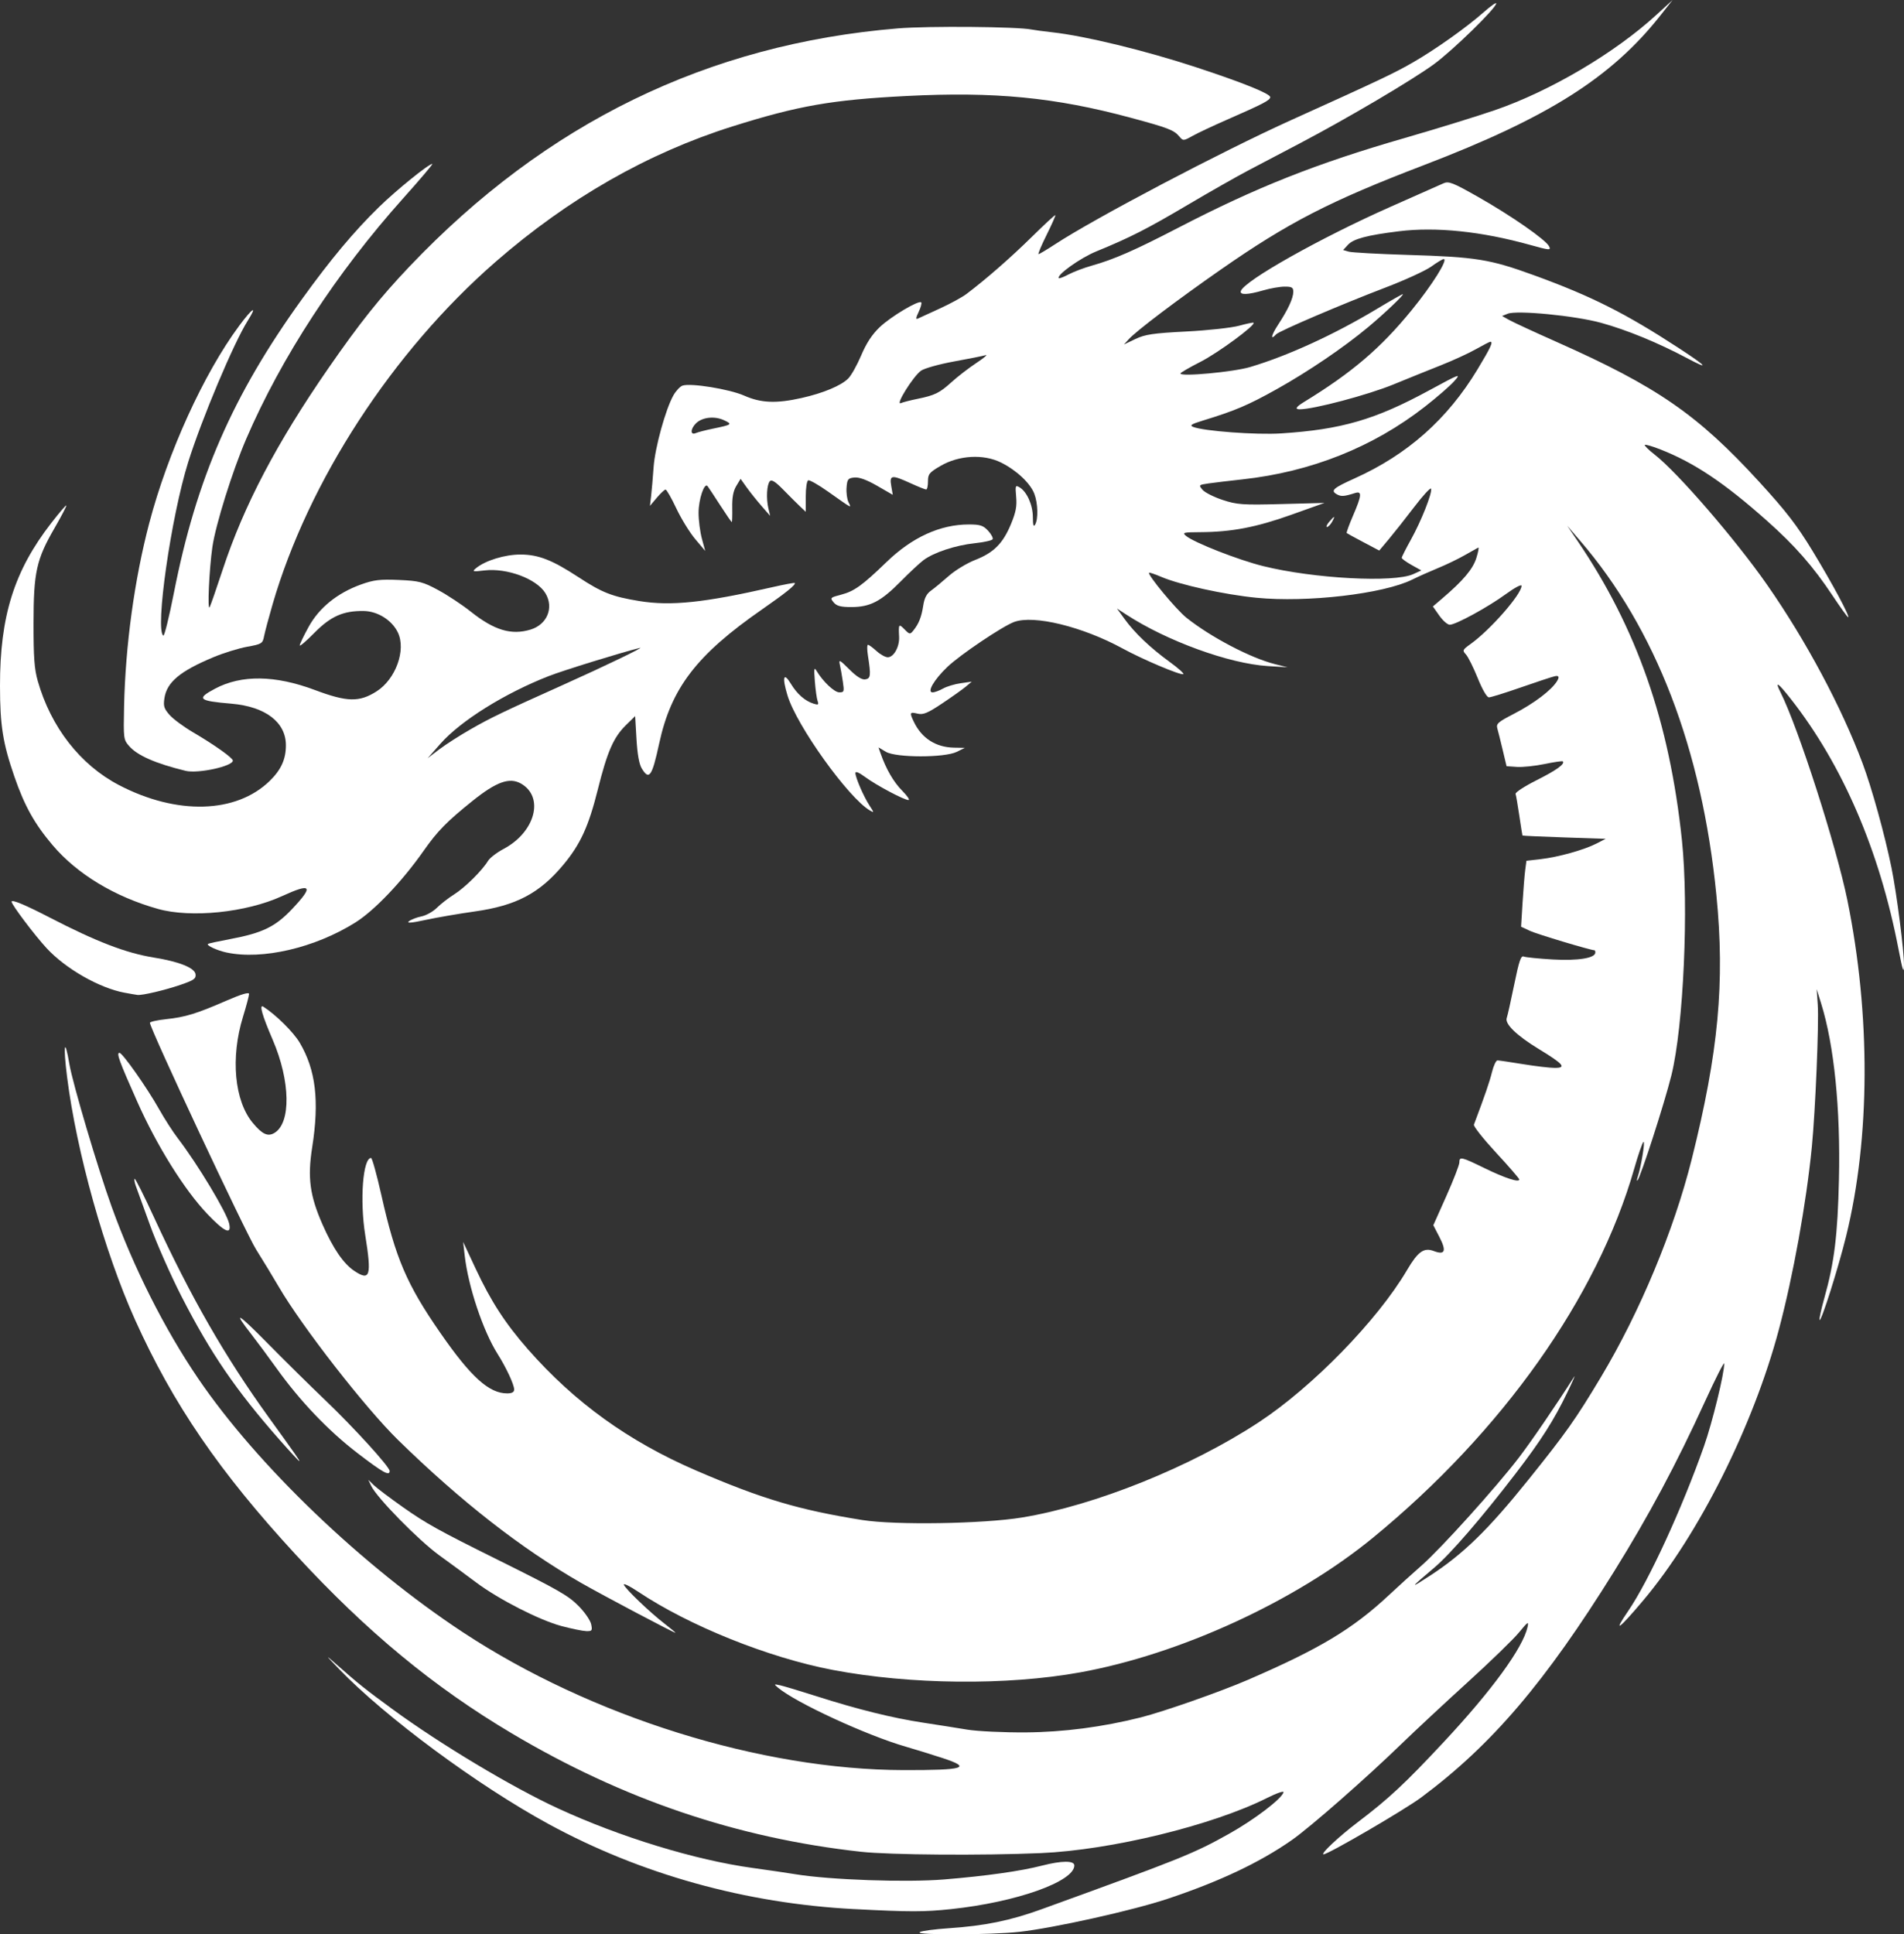
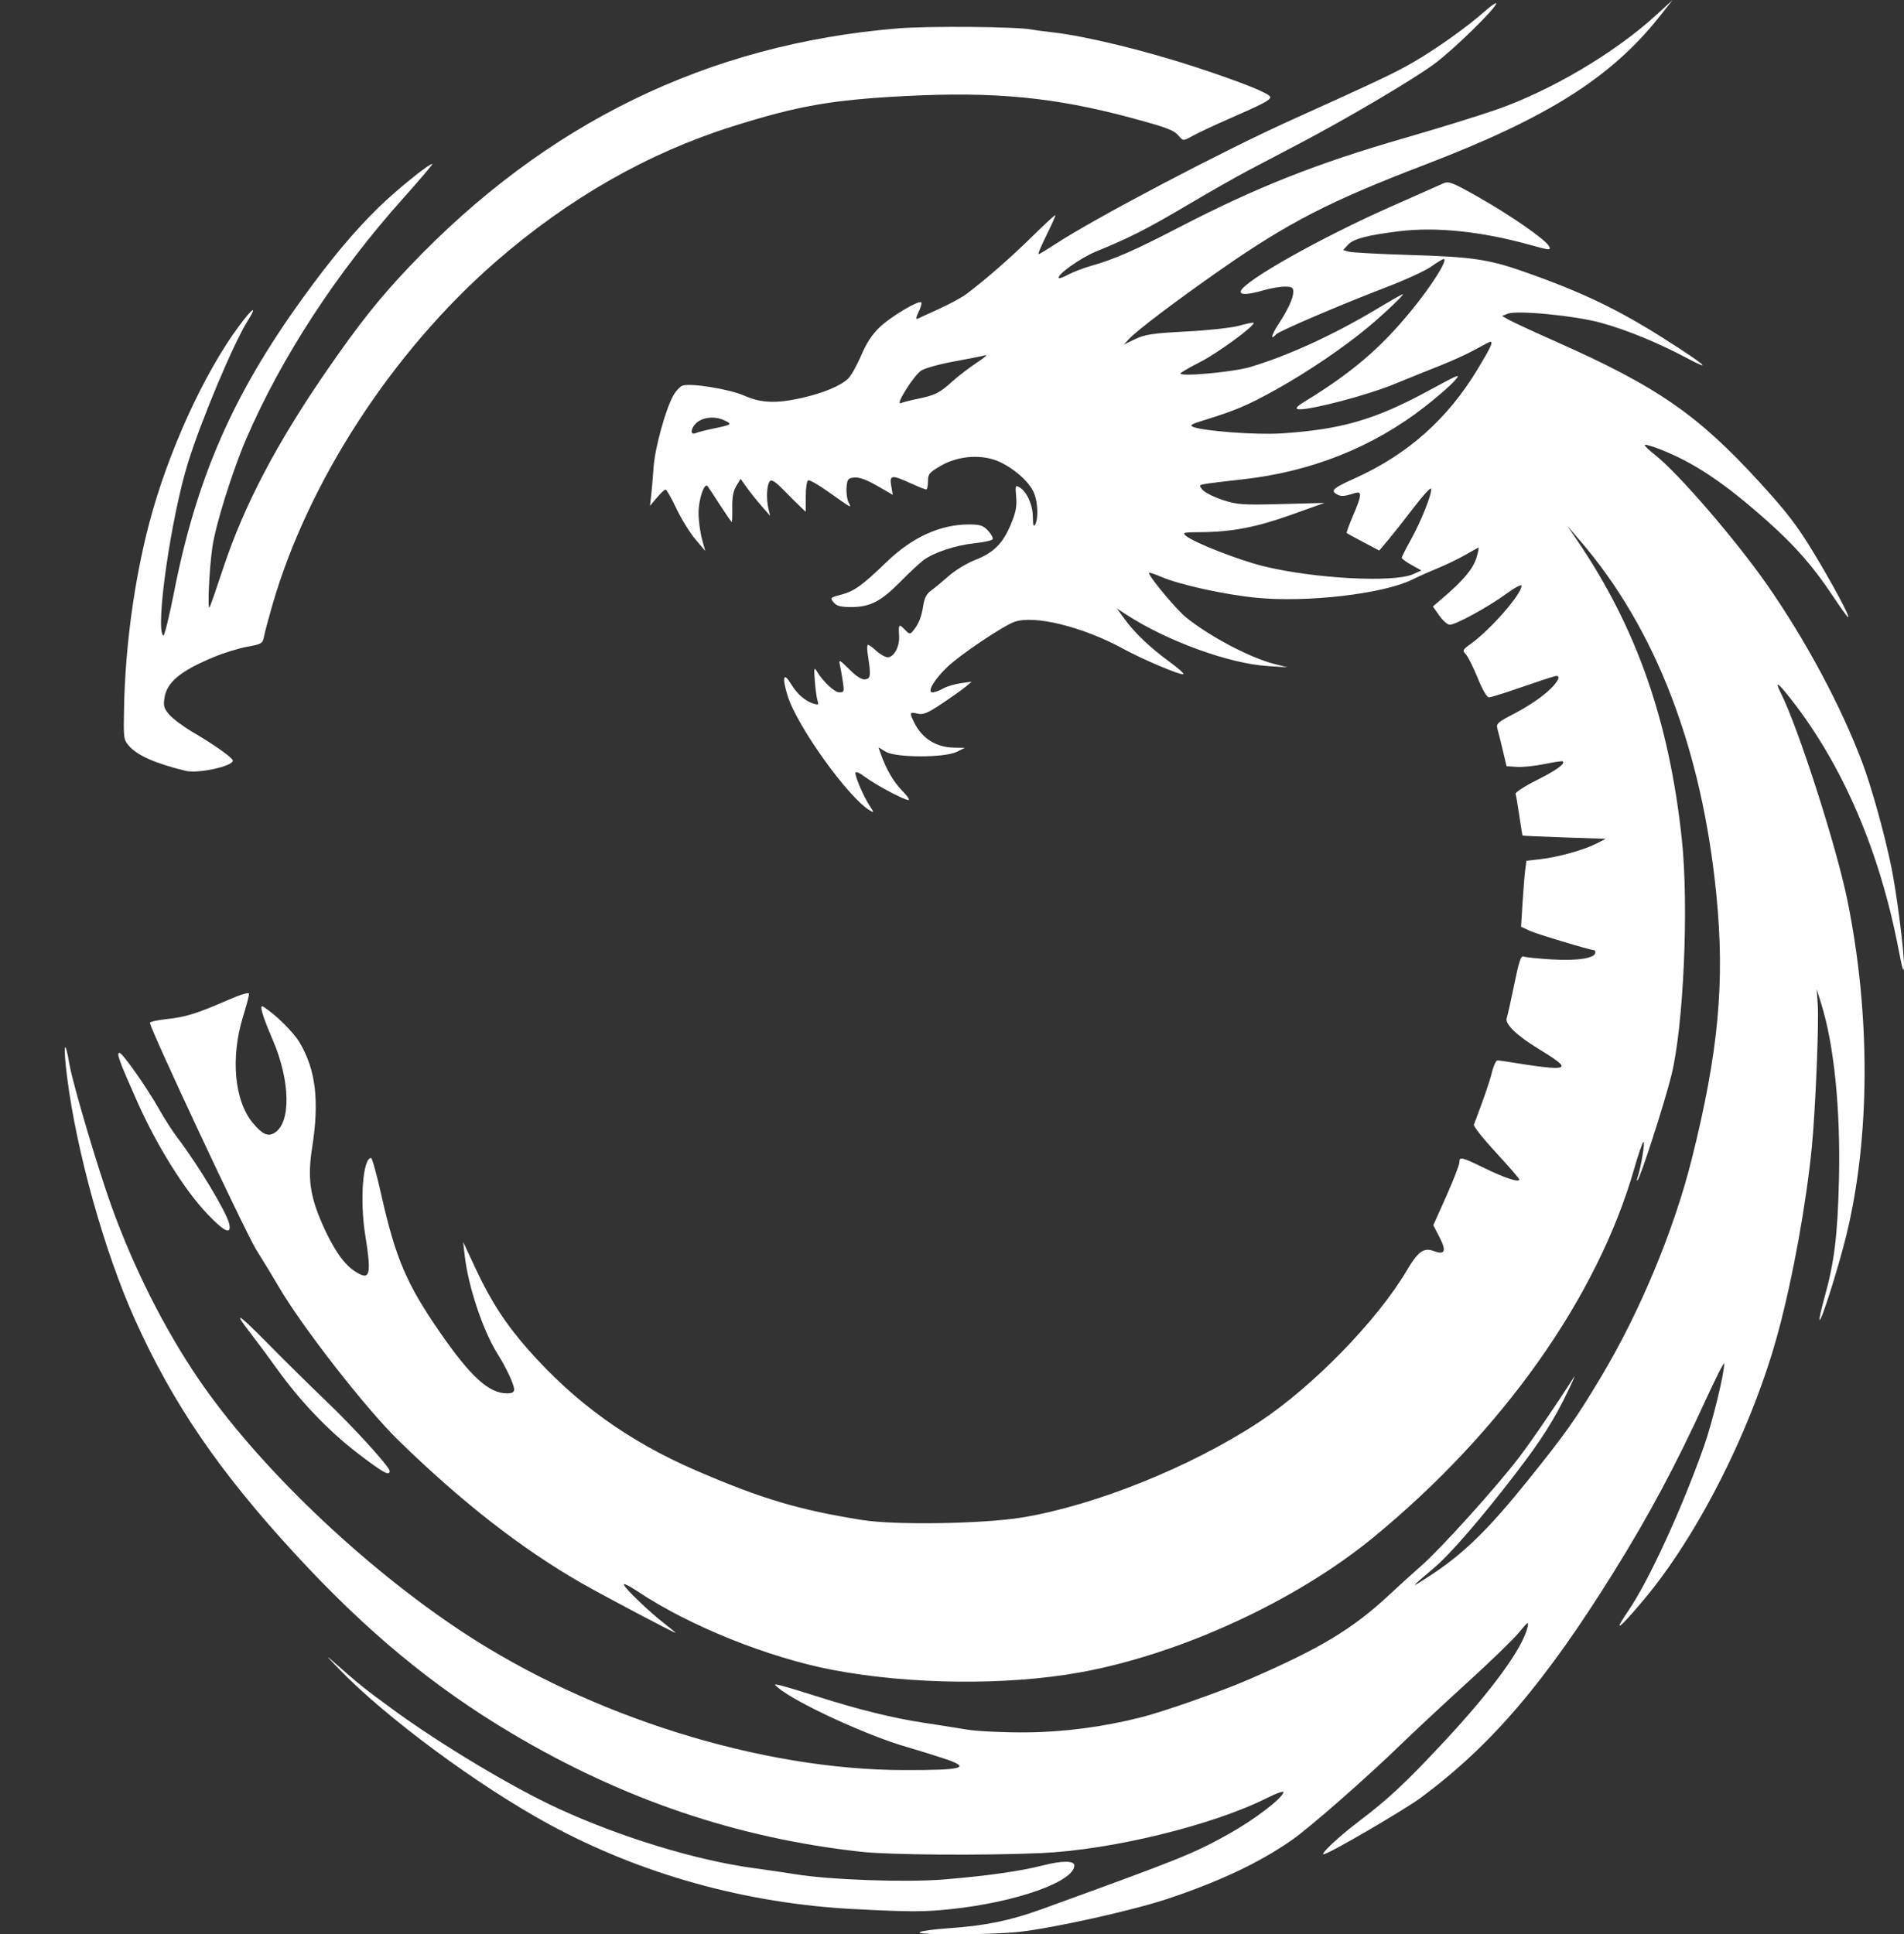
<svg xmlns="http://www.w3.org/2000/svg" id="Layer_1" data-name="Layer 1" viewBox="0 0 195.412 198.489">
  <rect x="0" y="0" width="195.412" height="198.489" fill="#333333" stroke="none" />
  <defs>
    <style>
      .cls-1 {
        fill: #fff;
      }
    </style>
  </defs>
  <g id="layer1">
-     <path id="path22" class="cls-1" d="M136.405,53.562c.235-.282.467-.514.511-.514s-.05.232-.212.514c-.162.282-.393.514-.511.514s-.023-.232.212-.514Z" />
    <path id="path20" class="cls-1" d="M85.56,61.814c-.39-.468-.361-.497.787-.796,1.319-.343,2.177-.963,4.631-3.337,2.631-2.547,5.514-3.863,8.459-3.863,1.159,0,1.475.104,1.975.646.326.355.534.748.463.873s-.903.309-1.846.409c-1.961.207-4.204.949-5.256,1.74-.395.299-1.452,1.283-2.349,2.192-2.006,2.033-3.111,2.609-5.018,2.616-1.117.004-1.533-.104-1.846-.478h0v-.002Z" />
    <path id="path18" class="cls-1" d="M19.051,79.101c-3.094-.756-4.962-1.577-5.803-2.549-.571-.66-.582-.763-.513-4.061.135-6.264,1.065-13.035,2.579-18.797,1.911-7.266,5.591-15.343,9.229-20.259,1.377-1.859,1.933-2.192.883-.526-1.441,2.286-4.725,10.091-6.114,14.522-1.755,5.605-3.418,17.213-2.55,17.796.108.073.6-1.916,1.092-4.417,2.301-11.706,6.021-20.241,13.111-30.077,2.962-4.11,5.373-6.993,7.934-9.489,1.807-1.761,5.105-4.427,5.475-4.427.093,0-1.256,1.59-2.997,3.535-6.829,7.626-12.498,16.313-16.108,24.691-1.408,3.268-3.142,8.806-3.472,11.092-.326,2.263-.525,6.648-.278,6.167.108-.211.712-1.947,1.34-3.855,2.172-6.587,5.541-13.001,10.87-20.698,3.178-4.59,5.288-7.235,8.299-10.402,14.002-14.725,30.617-22.823,50.131-24.434,3.128-.259,12.314-.178,13.722.119.26.054,1.219.182,2.129.284,3.36.372,9.558,1.88,14.777,3.596,4.744,1.559,7.581,2.703,7.578,3.054-.002.322-.689.679-4.494,2.344-1.365.598-2.924,1.331-3.462,1.63-.953.529-.987.531-1.377.063-.544-.654-1.142-.884-4.98-1.918-7.778-2.096-13.958-2.695-23.024-2.233-7.628.389-11.094.992-17.848,3.119-8.704,2.739-16.854,7.396-24.309,13.891-10.577,9.214-19.221,22.493-22.903,35.181-.39,1.343-.779,2.802-.864,3.24-.149.758-.237.815-1.742,1.086-.872.159-2.438.643-3.477,1.08-3.427,1.435-4.764,2.557-5.011,4.206-.121.806-.041,1.063.534,1.715.372.422,1.448,1.218,2.395,1.772,2.187,1.281,4.095,2.635,4.095,2.906,0,.585-3.583,1.364-4.851,1.053h0Z" />
-     <path id="path17" class="cls-1" d="M23.263,97.747c-.974-.209-2.081-.717-1.925-.884.044-.046,1.057-.267,2.251-.491,3.342-.625,4.667-1.266,6.393-3.094,2.249-2.382,1.992-2.706-1.045-1.316-3.668,1.678-9.333,2.261-12.725,1.308-4.444-1.247-8.297-3.577-10.81-6.539-1.859-2.192-2.881-4.022-3.921-7.028C.289,76.255.004,74.461 0,70.385c-.008-7.158,1.45-11.798,5.25-16.701.81-1.047,1.51-1.864,1.556-1.816.044.048-.494,1.084-1.196,2.3-1.882,3.255-2.164,4.534-2.168,9.803-.002,3.514.083,4.667.43,5.896,1.344,4.74,4.361,8.614,8.318,10.686,5.942,3.111,12.064,2.942,15.504-.43,1.161-1.137,1.649-2.217,1.649-3.644,0-2.371-2.104-3.974-5.603-4.27-3.391-.286-3.622-.501-1.664-1.542,2.706-1.437,6.166-1.389,10.247.142,3.302,1.239,4.552,1.266,6.326.138,1.961-1.249,3.045-4.239,2.189-6.036-.606-1.272-2.081-2.198-3.533-2.213-2.087-.023-3.369.549-5.04,2.244-.827.84-1.502,1.419-1.502,1.287s.409-.984.908-1.893c1.08-1.968,2.941-3.477,5.369-4.354,1.31-.474,1.963-.552,3.886-.468,2.091.092,2.478.19,4.06,1.045.96.52,2.467,1.517,3.346,2.217,2.386,1.899,4.143,2.428,6.11,1.834,1.713-.516,2.428-2.254,1.537-3.733-.889-1.473-3.936-2.614-6.253-2.34-1.215.144-1.294.123-.876-.226.947-.79,2.972-1.41,4.577-1.406,1.842.006,3.257.562,5.965,2.338,2.407,1.577,3.445,1.983,6.226,2.436,3.246.526,6.636.173,13.637-1.421,1.23-.28,2.27-.474,2.309-.432.147.161-.903,1.009-3.358,2.714-6.717,4.665-9.321,8.06-10.554,13.762-.733,3.389-1.03,3.811-1.79,2.549-.266-.443-.446-1.45-.538-3.015l-.137-2.35-.955.938c-1.267,1.245-1.907,2.714-2.876,6.592-.945,3.784-1.786,5.618-3.529,7.713-2.451,2.942-4.843,4.204-9.113,4.805-1.61.228-3.877.616-5.036.867-1.468.318-1.985.357-1.703.134.222-.175.797-.399,1.279-.495.48-.096,1.194-.493,1.585-.884.39-.391,1.188-1.009,1.774-1.377,1.094-.685,2.883-2.455,3.477-3.441.185-.305.905-.859,1.603-1.228,3.25-1.728,4.199-5.34,1.761-6.709-1.171-.656-2.511-.175-4.945,1.776-2.631,2.108-3.614,3.111-5.007,5.098-2.224,3.174-5.059,6.153-7.03,7.39-4.139,2.599-9.562,3.863-13.211,3.08h0l-.002.004ZM48.328,74.82c2.093-1.195,3.23-1.74,9.408-4.515,4.361-1.958,8.54-3.972,7.927-3.819-1.981.493-7.902,2.325-9.346,2.892-4.552,1.784-9.034,4.586-11.121,6.949l-1.302,1.475,1.182-.9c.65-.495,2.114-1.433,3.252-2.083h0v.002Z" />
-     <path id="path16" class="cls-1" d="M12.781,101.869c-2.602-.487-6.062-2.469-8.012-4.586-1.238-1.343-3.581-4.454-3.581-4.753,0-.259,1.352.303,3.904,1.621,4.824,2.49,7.848,3.652,10.708,4.112,2.573.412,4.183,1.057,4.27,1.707.06.46-.166.618-1.537,1.088-1.618.554-3.931,1.097-4.42,1.04-.145-.017-.743-.119-1.329-.23h-.002Z" />
    <path id="path13" class="cls-1" d="M21.279,124.573c-2.349-2.463-5.178-6.995-7.194-11.524-1.863-4.185-2.162-5.01-1.823-5.01.309,0,2.845,3.606,4.066,5.781.555.99,1.418,2.33,1.915,2.977,2.037,2.653,5.036,7.64,5.279,8.779.253,1.183-.465.863-2.245-1.003h.002Z" />
-     <path id="path10" class="cls-1" d="M28.735,147.797c-4.521-5.129-7.124-8.936-10.112-14.773-1.105-2.158-2.561-5.455-3.234-7.323-.675-1.87-1.327-3.673-1.452-4.009-.123-.336-.177-.664-.118-.729s.953,1.713,1.985,3.953c3.761,8.161,7.281,14.297,11.769,20.516,2.914,4.039,3.234,4.496,3.136,4.496-.052,0-.941-.957-1.971-2.129l-.002-.002Z" />
    <path id="path9" class="cls-1" d="M36.679,149.105c-2.97-2.275-5.884-5.33-8.282-8.675-.847-1.18-1.998-2.737-2.561-3.458-2.01-2.572-1.487-2.29,1.637.88,1.745,1.77,4.395,4.387,5.892,5.816,2.947,2.814,6.625,6.855,6.625,7.279,0,.554-.681.175-3.311-1.841h0v-.002Z" />
-     <path id="path7" class="cls-1" d="M57.618,166.857c-2.251-.6-6.444-2.743-8.754-4.475-.91-.683-2.615-1.937-3.786-2.785-2.116-1.534-6.388-5.887-6.974-7.108l-.307-.637.565.549c.311.303,1.659,1.32,2.995,2.263,2.368,1.669,3.647,2.38,9.755,5.411,6.293,3.126,7.234,3.665,8.32,4.778.608.623,1.169,1.45,1.246,1.839.129.641.081.704-.513.687-.361-.01-1.506-.244-2.548-.522h0Z" />
    <path id="path6" class="cls-1" d="M87.666,195.906c-11.117-.577-21.894-3.575-31.352-8.723-7.292-3.97-16.762-10.973-21.528-15.924-1.427-1.481-1.446-1.517-.274-.481,2.287,2.02,2.964,2.561,5.798,4.634,4.905,3.589,12.237,7.983,16.953,10.158,6.39,2.948,14.091,5.303,19.992,6.115,1.562.215,3.531.503,4.378.643,3.547.581,11.365.855,15.261.535,4.343-.357,7.842-.852,10.056-1.421,2.025-.52,3.311-.526,3.311-.017,0,1.659-5.973,3.777-12.64,4.481-2.808.297-4.204.297-9.956-.002h0Z" />
    <path id="path5" class="cls-1" d="M94.409,198.261c.195-.119,1.526-.295,2.957-.391,3.691-.247,6.299-.779,9.51-1.943,14.424-5.229,15.663-5.729,19.277-7.757,2.623-1.473,5.373-3.568,5.578-4.252.052-.171-.708.088-1.686.581-5.61,2.816-15.996,5.346-23.215,5.66-6.004.259-15.504.19-18.455-.136-12.721-1.402-24.428-5.367-35.844-12.147-8.031-4.768-14.872-10.423-22.141-18.302-7.867-8.526-12.629-15.481-16.54-24.164-3.119-6.922-5.987-17.163-6.964-24.881-.42-3.32-.253-4.227.241-1.308.334,1.97,2.916,10.682,4.326,14.591,2.262,6.278,5.41,12.529,8.879,17.635,6.048,8.9,16.866,19.265,27.203,26.068,13.157,8.656,30.567,14.096,45.215,14.127,6.231.013,7.041-.234,4.012-1.228-1.101-.361-2.798-.886-3.774-1.168-4.041-1.164-11.327-4.527-13.14-6.063-.442-.374-.43-.387.245-.236.39.086,2.095.6,3.786,1.139,4.16,1.329,7.761,2.219,10.883,2.691,1.431.217,3.454.537,4.496.71s3.755.303,6.033.286c3.85-.027,7.886-.554,11.796-1.54,2.336-.589,8.164-2.632,10.986-3.853,7.367-3.182,10.77-5.227,14.482-8.7.91-.852,2.426-2.225,3.365-3.05,1.998-1.755,7.628-7.998,9.952-11.035,1.31-1.711,3.769-5.309,5.682-8.309.17-.265-.139.443-.683,1.573-1.387,2.881-2.696,4.935-5.317,8.351-3.51,4.575-6.7,8.265-8.345,9.654-2.548,2.152-2.588,2.229-.44.827,3.421-2.231,5.971-4.715,10.077-9.824,3.865-4.807,4.868-6.224,7.46-10.551,3.988-6.654,7.489-15.053,9.319-22.357,2.746-10.954,3.419-18.16,2.532-27.11-1.485-15.015-6.233-27.354-13.987-36.361l-1.327-1.542,1.049,1.542c6.083,8.942,9.448,18.575,10.725,30.708.719,6.834.172,19.112-1.078,24.152-.716,2.887-3.176,10.498-3.489,10.795-.075.071-.058-.102.037-.384.345-1.034.785-3.713.586-3.579-.112.075-.538,1.304-.945,2.731-3.778,13.21-13.549,27.01-26.827,37.893-7.94,6.508-19.788,11.953-30.048,13.81-7.508,1.36-17.454,1.26-25.396-.253-6.59-1.256-14.737-4.529-19.96-8.023-.872-.583-1.531-.907-1.466-.717.15.426,2.663,2.833,4.176,3.997.617.476,1.124.898,1.124.936,0,.096-7.56-3.899-9.701-5.129-6.154-3.533-12.326-8.353-18.779-14.662-3.348-3.276-9.85-11.62-12.23-15.699-.577-.99-1.632-2.724-2.341-3.855-1.088-1.73-10.893-22.66-10.893-23.251,0-.109.748-.276,1.664-.374,1.979-.211,3.126-.564,6.203-1.905,1.512-.658,2.307-.894,2.307-.683,0,.178-.28,1.233-.623,2.346-1.292,4.197-.883,8.618,1.007,10.889.964,1.16,1.533,1.427,2.204,1.036,1.738-1.009,1.664-5.334-.16-9.565-1.092-2.53-1.419-3.692-.959-3.397,1.281.821,3.092,2.612,3.73,3.692,1.651,2.795,2.029,5.965,1.279,10.745-.49,3.119-.239,4.968,1.074,7.941,1.074,2.43,2.139,3.988,3.23,4.72,1.647,1.105,1.817.554,1.14-3.673-.569-3.554-.239-7.902.6-7.902.112,0,.584,1.705,1.053,3.79,1.462,6.514,2.602,9.178,6.062,14.167,3.138,4.525,4.989,6.199,6.854,6.199.488,0,.717-.127.717-.395,0-.503-.808-2.238-1.703-3.656-1.491-2.363-3.007-6.895-3.371-10.081l-.162-1.412,1.281,2.739c1.574,3.364,3.047,5.635,5.371,8.282,4.8,5.465,10.332,9.45,17.277,12.448,6.733,2.904,10.534,4.036,17.036,5.071,3.389.539,12.395.395,16.405-.261,7.456-1.222,17.327-5.192,24.289-9.771,5.524-3.633,12.177-10.459,15.207-15.605,1.13-1.92,1.738-2.352,2.752-1.968,1.151.437,1.327.015.586-1.423l-.631-1.224,1.337-2.996c.735-1.646,1.335-3.197,1.335-3.445-.004-.629.197-.583,2.573.579,2.1,1.026,3.576,1.508,3.576,1.168,0-.098-1.072-1.339-2.384-2.754-1.311-1.417-2.332-2.708-2.272-2.871,1.153-3.069,1.603-4.375,1.851-5.38.164-.666.419-1.214.567-1.214s1.323.173,2.613.384,2.758.384,3.261.384c1.244.002.92-.382-1.651-1.947-2.266-1.381-3.497-2.578-3.271-3.18.081-.217.426-1.757.766-3.42.494-2.417.689-2.996.972-2.879.195.081,1.535.215,2.98.301,2.584.15,4.374-.14,4.374-.71,0-.13-.037-.236-.083-.236-.395,0-5.917-1.657-6.625-1.989l-.912-.426.15-2.455c.083-1.35.208-2.873.276-3.385l.125-.93,1.464-.167c1.796-.205,4.453-.946,5.722-1.598l.947-.485-4.258-.144c-2.341-.079-4.27-.167-4.285-.194s-.158-.938-.32-2.024c-.162-1.086-.336-2.098-.386-2.248s.918-.781,2.152-1.402c2.039-1.024,2.945-1.676,2.694-1.937-.05-.052-.891.069-1.867.272s-2.253.336-2.839.297l-1.065-.073-.397-1.669c-.218-.919-.467-1.914-.552-2.21-.135-.472.077-.66,1.672-1.481,2.102-1.084,3.9-2.446,4.465-3.382.261-.432.172-.593-.268-.483-.363.092-1.948.616-3.52,1.164-1.574.547-3.018.997-3.211.997-.21,0-.671-.794-1.151-1.981-.44-1.088-.984-2.179-1.207-2.421-.384-.416-.357-.476.488-1.082,2.033-1.46,5.221-5.104,5.221-5.967,0-.178-.719.203-1.597.844-1.821,1.333-5.153,3.155-5.772,3.155-.228,0-.712-.422-1.074-.938l-.66-.938.933-.796c2.172-1.851,3.173-3.036,3.529-4.174.199-.635.287-1.118.195-1.072s-.721.399-1.396.786-1.9.976-2.721,1.312-2.021.871-2.667,1.191c-2.957,1.462-10.779,2.373-15.99,1.859-3.286-.324-7.855-1.327-9.771-2.148-.64-.274-1.198-.462-1.238-.418-.185.201,2.804,3.802,3.834,4.619,2.528,2.006,6.577,4.126,9.078,4.757l1.302.328-2.035-.127c-3.975-.249-10.357-2.572-14.527-5.288l-.947-.616.781,1.078c1.038,1.431,2.644,2.958,4.625,4.398.891.648,1.522,1.214,1.398,1.26-.318.115-4.174-1.517-6.197-2.622-4.135-2.261-9.169-3.491-11.176-2.731-1.229.466-5.52,3.355-6.831,4.603-1.375,1.306-2.137,2.618-1.524,2.618.204,0,.685-.175,1.067-.391s1.202-.462,1.823-.549l1.128-.161-.592.499c-.326.274-1.418,1.051-2.428,1.726-1.508,1.007-1.961,1.197-2.544,1.057-.804-.192-.837-.115-.374.848.81,1.684,2.249,2.607,4.118,2.643l1.109.021-.827.409c-1.248.616-6.231.612-7.271-.004l-.764-.453.224.637c.557,1.59,1.325,2.914,2.204,3.802.525.531.82.963.654.963-.451,0-3.306-1.515-4.449-2.363-.625-.462-1.003-.618-1.001-.412.008.485.851,2.428,1.446,3.337.484.74.488.767.044.51-2.199-1.279-7.514-8.691-8.457-11.798-.573-1.885-.415-2.457.338-1.214.644,1.063,1.452,1.774,2.343,2.054.478.15.542.107.407-.278-.089-.253-.216-1.162-.282-2.02-.102-1.339-.075-1.49.185-1.055.656,1.091,1.821,2.19,2.322,2.19s.515-.081.366-1.093c-.089-.602-.226-1.381-.305-1.734-.131-.579-.035-.533.968.466.746.744,1.284,1.082,1.635,1.028.563-.088.596-.382.274-2.457-.093-.602-.091-1.093.006-1.093s.49.288.878.641.905.641,1.153.641c.619,0,1.217-1.082,1.165-2.106-.068-1.314-.033-1.362.555-.76.525.535.569.541.916.109.557-.696.827-1.379,1.007-2.557.116-.76.347-1.205.789-1.521.343-.244,1.163-.921,1.821-1.502.658-.583,1.886-1.327,2.729-1.655,1.896-.74,2.845-1.692,3.668-3.688.5-1.21.615-1.816.528-2.785-.102-1.155-.079-1.222.341-.978.752.437,1.369,1.809,1.373,3.054.004.842.068,1.051.233.771.332-.556.287-2.196-.083-3.161-.42-1.093-1.832-2.415-3.421-3.205-1.794-.892-4.326-.75-6.204.347-1.159.677-1.292.842-1.29,1.588,0,.458-.081.834-.185.834s-.82-.288-1.593-.641c-1.954-.894-2.189-.861-1.992.272l.158.915-1.608-.928c-1.068-.616-1.853-.9-2.336-.85-.652.069-.735.175-.8,1.03-.041.524.05,1.203.201,1.508.316.643.459.717-2.12-1.105-.966-.683-1.871-1.197-2.012-1.145-.147.054-.255.769-.255,1.663v1.569l-.592-.558c-.326-.307-1.097-1.076-1.716-1.709-.797-.817-1.196-1.072-1.375-.877-.314.343-.393,1.765-.154,2.787l.181.771-.897-1.028c-.494-.566-1.176-1.421-1.518-1.899l-.619-.871-.442.733c-.312.52-.434,1.166-.415,2.221.013.817-.008,1.488-.046,1.488s-.577-.781-1.192-1.734c-.615-.955-1.196-1.834-1.292-1.958-.33-.416-.926,1.35-.926,2.739,0,.763.154,1.953.341,2.647l.341,1.262-1.024-1.214c-.563-.669-1.437-2.083-1.938-3.146s-.999-1.933-1.105-1.935c-.104,0-.509.374-.897.834l-.706.836.12-1.028c.066-.566.179-1.887.253-2.935.141-2.012,1.234-5.971,2.041-7.388.26-.455.677-.9.926-.986.835-.288,4.812.357,6.326,1.024,1.732.765,3.29.829,5.896.244,2.216-.497,4.035-1.256,4.781-1.993.311-.307.912-1.377,1.335-2.375.532-1.258,1.117-2.15,1.898-2.896,1.136-1.086,4.025-2.808,4.268-2.545.071.077-.046.516-.264.974-.297.625-.316.796-.077.685.176-.081,1.19-.547,2.257-1.036,1.065-.489,2.289-1.155,2.721-1.483,2.048-1.55,4.544-3.731,6.694-5.848,1.298-1.279,2.393-2.288,2.432-2.246s-.366.961-.903,2.039-.906,1.962-.824,1.962.843-.453,1.688-1.005c4.11-2.693,17.078-9.514,24.228-12.744,9.169-4.143,10.608-4.824,12.538-5.94,2.339-1.352,5.485-3.587,7.269-5.165.689-.608,1.252-1.003,1.252-.877,0,.478-4.48,4.849-6.415,6.257-2.253,1.64-8.827,5.52-13.695,8.081-1.757.923-4.152,2.183-5.323,2.797-1.171.614-3.986,2.215-6.255,3.556-4.164,2.461-5.892,3.341-9.379,4.77-1.639.673-4.098,2.434-3.821,2.737.048.052.509-.125,1.022-.395s1.581-.673,2.372-.894c2.27-.639,4.393-1.569,8.843-3.876,8.046-4.17,14.177-6.6,23.31-9.234,3.25-.938,7.4-2.221,9.223-2.848,5.678-1.96,12.289-5.862,16.561-9.778l1.657-1.517-1.263,1.598c-5.028,6.362-11.531,10.473-24.289,15.354-9.601,3.673-13.871,5.869-20.822,10.712-4.444,3.096-8.654,6.278-9.431,7.131l-.505.554,1.178-.564c.982-.47,1.848-.598,5.205-.769,2.214-.113,4.662-.38,5.437-.593s1.445-.351,1.487-.305c.224.242-3.651,3.094-5.441,4.005-1.138.579-2.069,1.12-2.069,1.201,0,.353,5.435-.15,7.163-.664,3.869-1.151,8.636-3.337,12.989-5.954,1.389-.836,2.59-1.519,2.669-1.519.206,0-1.867,1.974-3.541,3.37-2.488,2.077-6.149,4.563-9.391,6.374-2.968,1.659-4.253,2.204-7.643,3.243-1.122.343-1.321.474-.947.629,1.057.432,6.478.836,9.028.671,6.197-.401,9.649-1.404,15.176-4.404,3.198-1.736,3.34-1.788,2.602-.959-.428.483-1.792,1.667-3.028,2.63-5.311,4.141-11.672,6.675-18.69,7.446-1.365.15-2.947.338-3.51.42-1.001.144-1.016.161-.609.648.23.276,1.155.744,2.058,1.043,1.483.489,2.058.531,6.05.424l4.411-.117-3.431,1.224c-3.597,1.283-6.122,1.763-9.338,1.778-1.72.008-1.855.044-1.441.384.847.696,5.381,2.472,7.915,3.098,5.19,1.287,13.421,1.726,15.406.823l.827-.378-1.005-.562c-.554-.309-1.005-.639-1.005-.733s.424-.934.941-1.864c1.055-1.895,2.204-4.795,2.071-5.227-.048-.155-.825.685-1.726,1.868s-2.081,2.674-2.617,3.314l-.978,1.164-1.626-.859c-.893-.472-1.664-.894-1.713-.936-.048-.044.245-.848.65-1.79.899-2.083.939-2.549.204-2.317-1.138.361-1.437.378-1.89.117-.642-.374-.351-.629,1.865-1.628,5.418-2.442,9.512-6.076,12.584-11.161,1.365-2.261,1.641-2.854,1.329-2.854-.069,0-.737.345-1.483.765-.744.422-2.365,1.164-3.599,1.653-1.234.489-3.416,1.368-4.847,1.958-2.621,1.078-8.235,2.566-9.649,2.557-.507-.003-.366-.246.42-.729,4.966-3.04,7.89-5.532,11.088-9.452,2.096-2.568,3.767-5.234,3.281-5.234-.116,0-.69.345-1.277.767s-2.708,1.394-4.714,2.16c-4.467,1.707-10.893,4.454-11.203,4.791-.627.681-.513.107.193-.974,1.034-1.579,1.566-2.735,1.566-3.393,0-.439-.15-.526-.887-.524-.488,0-1.473.173-2.189.382-1.593.464-2.438.493-2.311.077.322-1.049,8.239-5.501,15.443-8.685,2.602-1.151,5.009-2.219,5.346-2.371.544-.249.951-.09,3.572,1.396,3.408,1.933,6.949,4.396,7.279,5.066.208.424.054.412-1.952-.146-4.976-1.387-9.641-1.872-13.462-1.4-3.267.403-4.665.775-5.23,1.389l-.494.537.579.167c.318.092,3.032.24,6.033.332,7.047.213,8.442.439,13.001,2.098,5.861,2.133,9.35,3.888,14.787,7.434,2.966,1.933,3.308,2.346.868,1.049-2.949-1.567-6.141-2.879-8.793-3.61-2.658-.733-8.638-1.316-9.587-.934l-.577.232.743.416c.409.23,2.588,1.237,4.845,2.24,10.32,4.584,14.496,7.469,20.812,14.372,2.762,3.019,3.865,4.45,5.475,7.097,2.012,3.307,3.878,6.786,3.643,6.786-.068,0-.789-1.001-1.603-2.225-1.975-2.973-3.865-5.129-6.716-7.663-4.39-3.903-7.456-5.956-10.949-7.331-.816-.322-1.535-.529-1.597-.462s.393.516,1.011.997c2.357,1.832,8.293,8.704,11.531,13.346,3.977,5.702,7.637,12.542,9.801,18.321.951,2.538,2.272,7.3,2.968,10.709.538,2.632,1.306,8.62,1.284,10.028-.013.926-.127.589-.567-1.694-1.938-10.058-5.722-18.847-11.026-25.614-1.345-1.715-1.703-1.948-1.074-.7,1.828,3.65,5.726,15.765,6.86,21.329,2.395,11.752,2.351,24.369-.12,34.433-.802,3.272-2.561,8.829-2.733,8.641-.06-.065.16-1.082.49-2.261,1.024-3.65,1.365-6.422,1.497-12.164.166-7.262-.492-13.768-1.826-18.051l-.461-1.477.112,1.609c.131,1.882-.243,10.875-.608,14.581-.565,5.758-1.915,13.237-3.391,18.774-2.625,9.857-8.199,20.984-13.909,27.762-2.536,3.011-3.165,3.451-1.541,1.078,2.102-3.069,5.518-10.498,7.776-16.906.86-2.44,2.098-7.513,2.071-8.48-.006-.211-.885,1.523-1.952,3.855-2.989,6.531-5.77,11.733-9.342,17.474-7.097,11.409-12.563,17.815-19.801,23.199-1.718,1.279-9.547,5.839-10.023,5.839-.374,0,1.562-1.818,3.514-3.299,3.184-2.417,4.839-3.959,8.829-8.234,4.945-5.298,8.12-9.654,8.592-11.792.137-.618.035-.554-.874.554-.565.692-2.951,3.002-5.298,5.135s-5.387,4.966-6.754,6.291c-3.587,3.483-9.36,8.545-11.259,9.876-3.275,2.294-7.418,4.254-12.756,6.034-3.597,1.199-11.715,3.006-15.227,3.391-2.932.32-10.717.347-10.208.036h0l.006-.008ZM73.115,43.999c2.039-.42,2.091-.46,1.182-.882-.966-.449-2.226-.307-2.868.324-.577.566-.596,1.247-.029,1.005.228-.098.999-.299,1.715-.447h0ZM94.145,40.932c1.799-.364,2.282-.602,3.535-1.738.608-.552,1.745-1.427,2.527-1.947.781-.518,1.207-.88.947-.8-.26.079-1.718.37-3.238.646-1.522.276-3.047.704-3.391.949-.8.57-2.679,3.581-2.073,3.326.231-.098.995-.295,1.695-.435h-.002Z" />
  </g>
</svg>